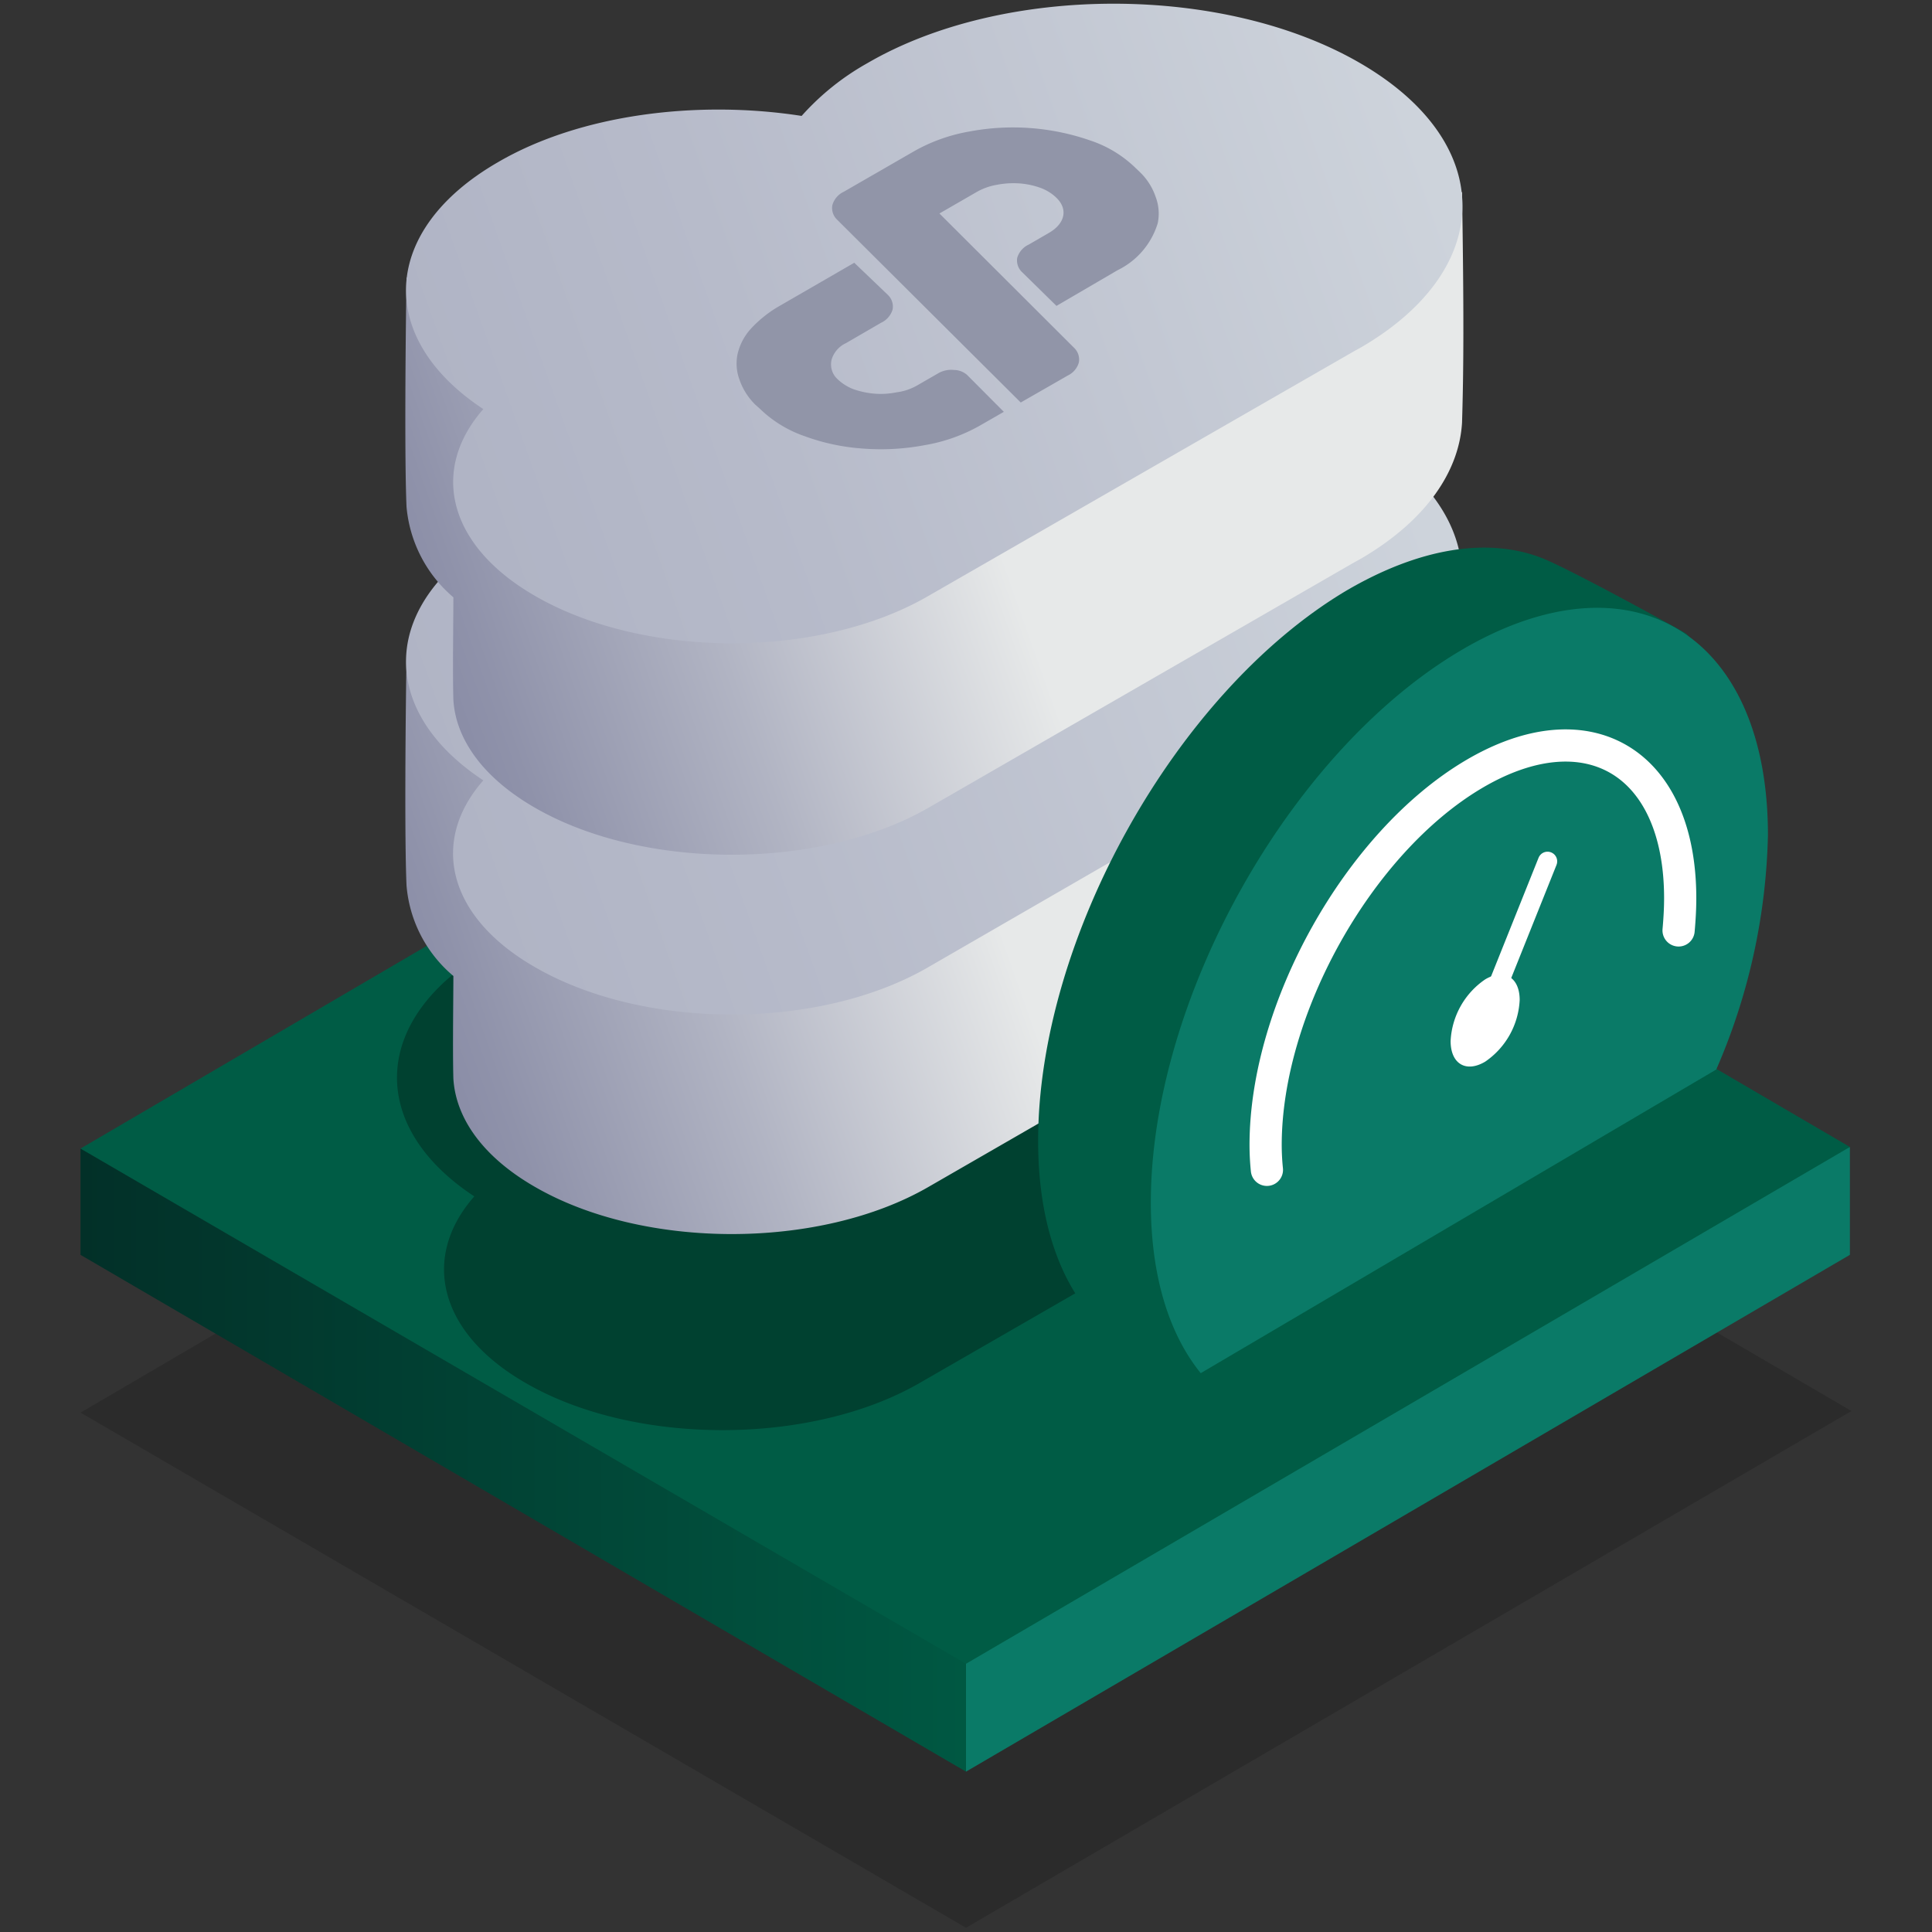
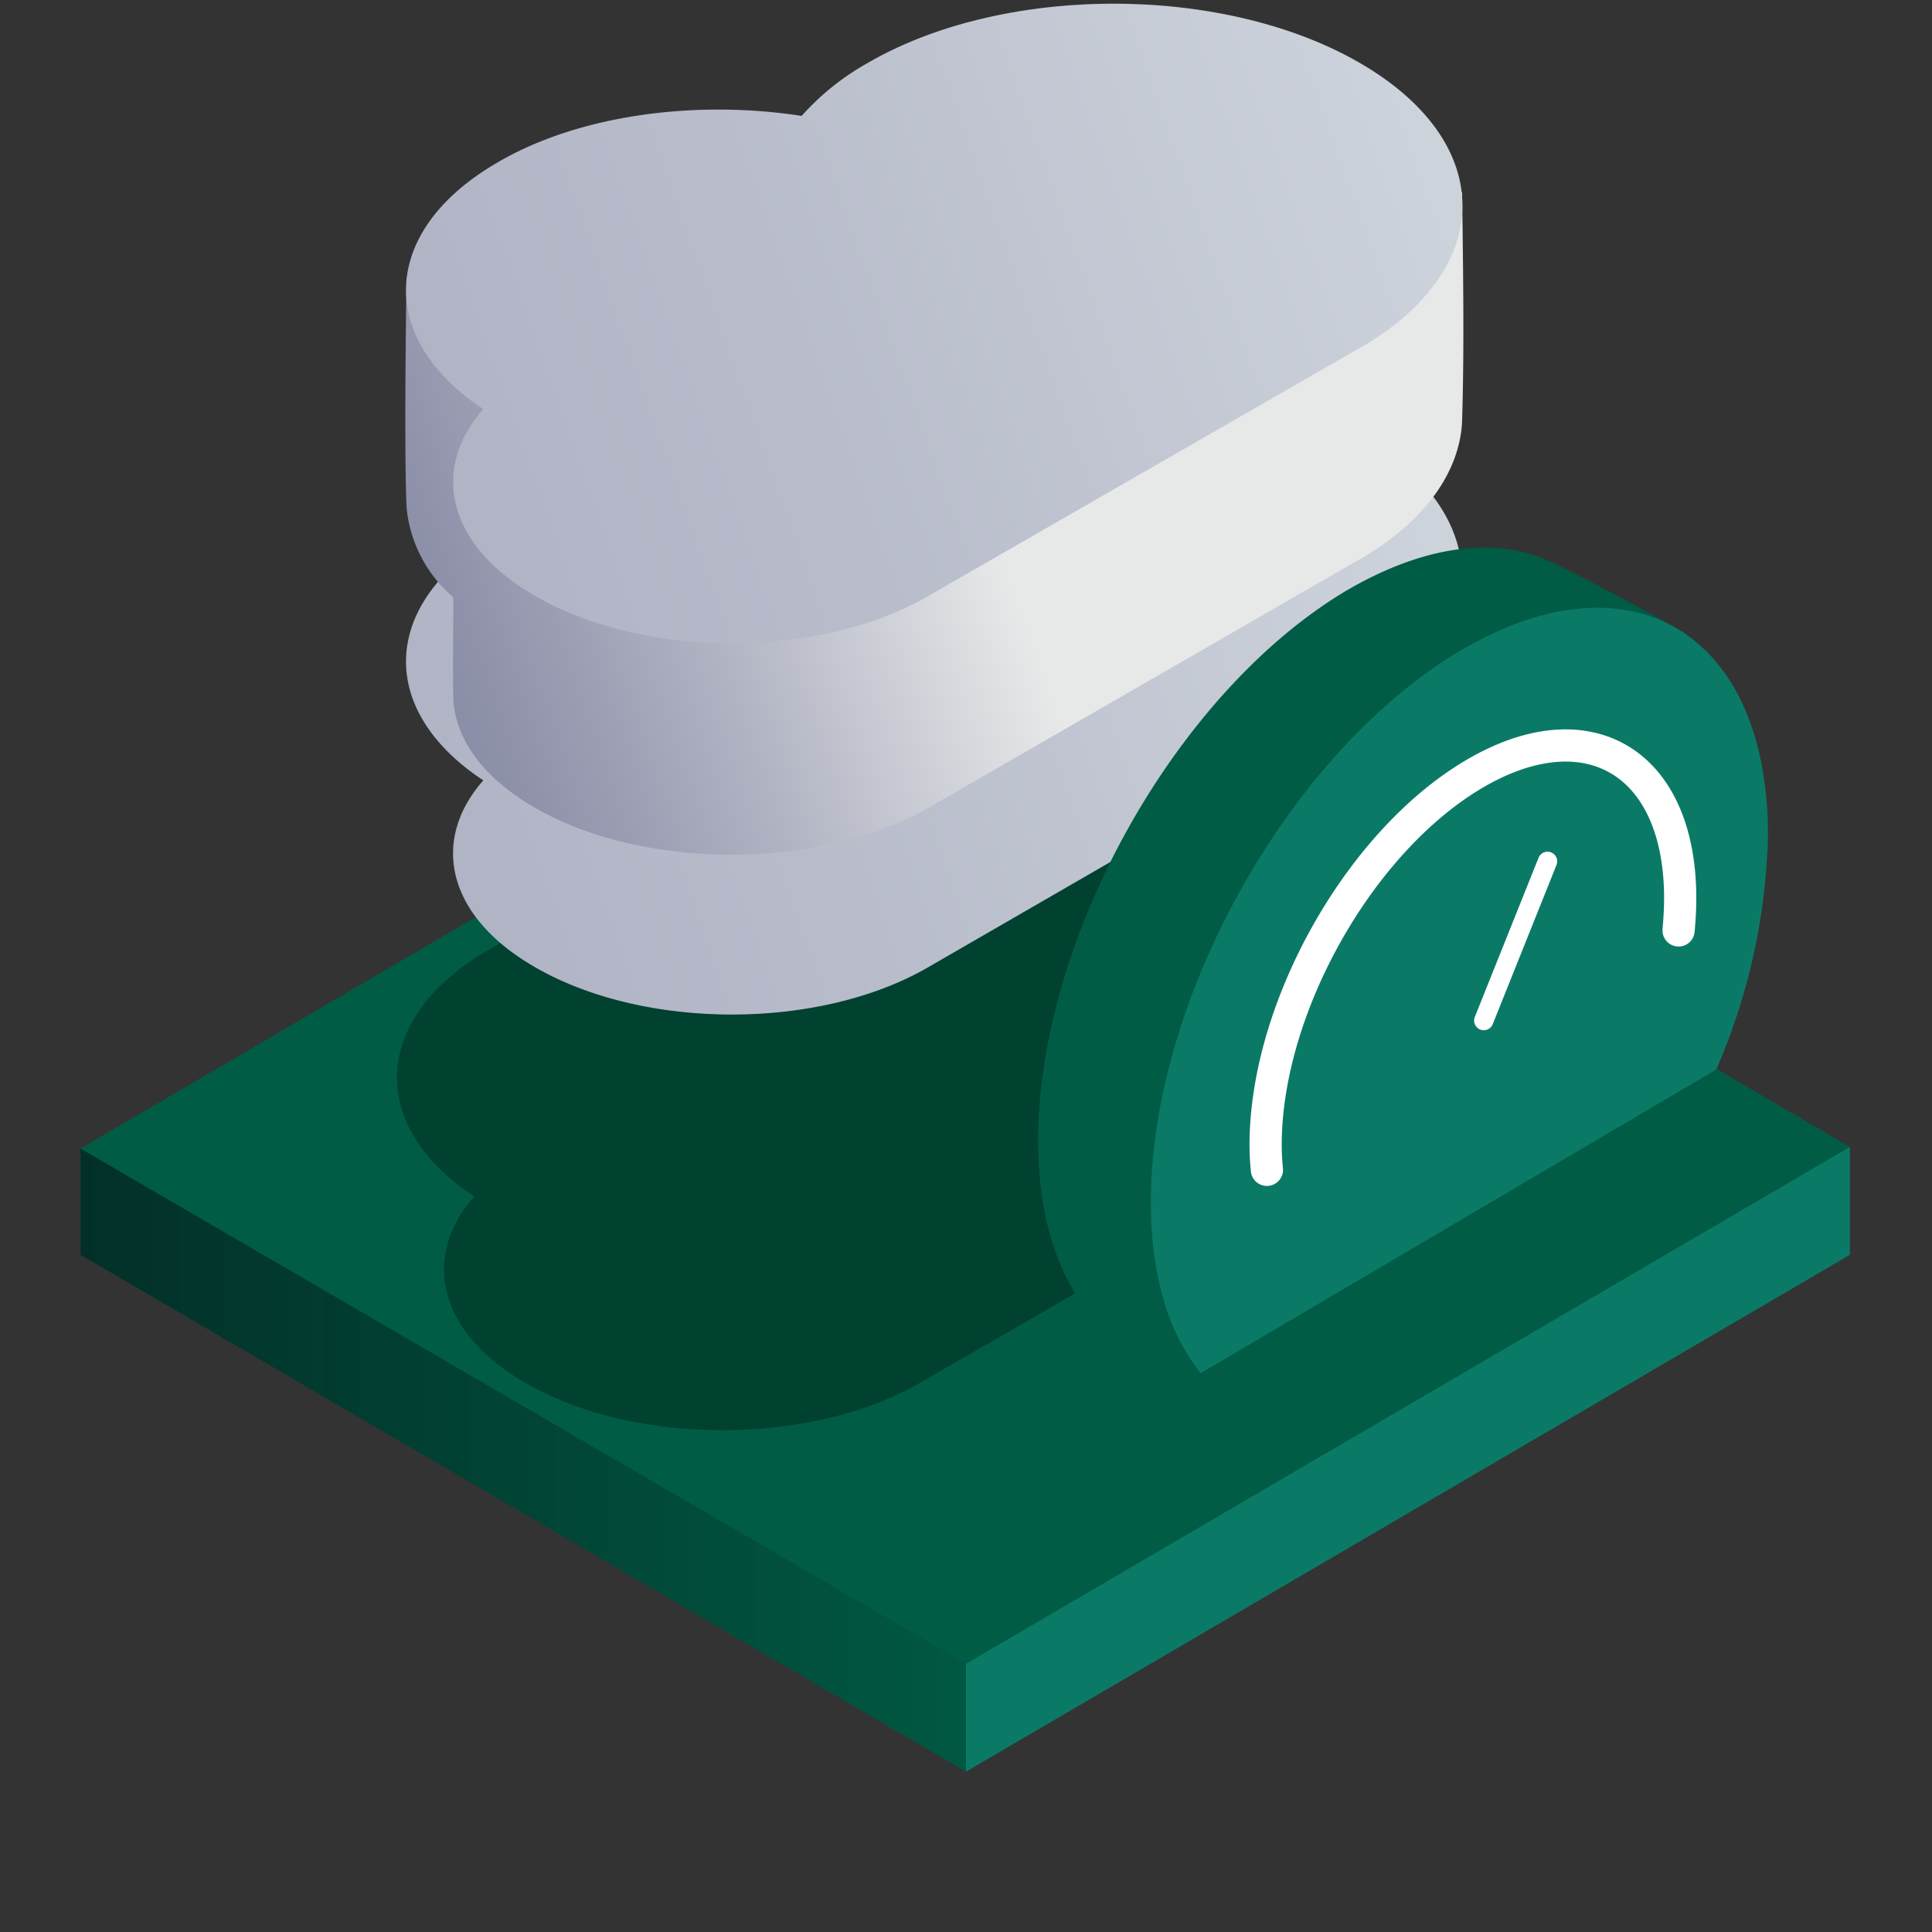
<svg xmlns="http://www.w3.org/2000/svg" xmlns:xlink="http://www.w3.org/1999/xlink" id="Warstwa_1" data-name="Warstwa 1" viewBox="0 0 120 120">
  <rect x="0" y="0" width="120" height="120" fill="#333333" stroke="none" />
  <defs>
    <style>.cls-1{opacity:0.15;fill:url(#Gradient_bez_nazwy);}.cls-1,.cls-5{isolation:isolate;}.cls-2{fill:url(#Gradient_bez_nazwy_2);}.cls-3{fill:url(#Gradient_bez_nazwy_3);}.cls-4{fill:url(#Gradient_bez_nazwy_4);}.cls-10,.cls-11,.cls-12,.cls-13,.cls-15,.cls-5,.cls-6,.cls-7,.cls-8,.cls-9{fill-rule:evenodd;}.cls-5{opacity:0.3;fill:url(#Gradient_bez_nazwy_5);}.cls-6{fill:url(#Gradient_bez_nazwy_6);}.cls-7{fill:url(#Gradient_bez_nazwy_7);}.cls-8{fill:url(#Gradient_bez_nazwy_8);}.cls-9{fill:url(#Gradient_bez_nazwy_9);}.cls-10{fill:#9195a8;}.cls-11{fill:url(#Gradient_bez_nazwy_13);}.cls-12{fill:url(#Gradient_bez_nazwy_143);}.cls-13,.cls-14{fill:none;stroke:#fff;stroke-linecap:round;stroke-linejoin:round;}.cls-13{stroke-width:2px;}.cls-14{stroke-width:1.2px;}.cls-15{fill:#fff;}</style>
    <linearGradient id="Gradient_bez_nazwy" x1="-2072.29" y1="48.24" x2="-2138.72" y2="0.18" gradientTransform="translate(2166.22 64)" gradientUnits="userSpaceOnUse">
      <stop offset="0" />
      <stop offset="1" />
    </linearGradient>
    <linearGradient id="Gradient_bez_nazwy_2" x1="-2100.72" y1="26.69" x2="-2161.22" y2="26.69" gradientTransform="translate(2166.22 64)" gradientUnits="userSpaceOnUse">
      <stop offset="0" stop-color="#005C45" />
      <stop offset="1" stop-color="#023028" />
    </linearGradient>
    <linearGradient id="Gradient_bez_nazwy_3" x1="-2278.71" y1="26.64" x2="-2277.75" y2="26.64" gradientTransform="translate(2166.22 64)" gradientUnits="userSpaceOnUse">
      <stop offset="0" stop-color="#0a7a67" />
      <stop offset="1" stop-color="#0a7a67" />
    </linearGradient>
    <linearGradient id="Gradient_bez_nazwy_4" x1="-2072.4" y1="31.8" x2="-2138.76" y2="-16.21" gradientTransform="translate(2166.22 64)" gradientUnits="userSpaceOnUse">
      <stop offset="0" stop-color="#005C45" />
      <stop offset="1" stop-color="#005C45" />
    </linearGradient>
    <linearGradient id="Gradient_bez_nazwy_5" x1="100.85" y1="99.83" x2="60.43" y2="85.5" gradientTransform="matrix(1, 0, 0, -1, 0, 152)" xlink:href="#Gradient_bez_nazwy" />
    <linearGradient id="Gradient_bez_nazwy_6" x1="87.88" y1="111.08" x2="20.96" y2="87.38" gradientTransform="matrix(1, 0, 0, -1, 0, 152)" gradientUnits="userSpaceOnUse">
      <stop offset="0.42" stop-color="#e7e9e9" />
      <stop offset="0.68" stop-color="#b1b4c3" />
      <stop offset="0.88" stop-color="#8f92aa" />
      <stop offset="0.99" stop-color="#8285a1" />
    </linearGradient>
    <linearGradient id="Gradient_bez_nazwy_7" x1="88.05" y1="120.91" x2="18.31" y2="96.21" gradientTransform="matrix(1, 0, 0, -1, 0, 152)" gradientUnits="userSpaceOnUse">
      <stop offset="0" stop-color="#cdd3db" />
      <stop offset="0.59" stop-color="#b7bbca" />
      <stop offset="1" stop-color="#acb0c2" />
    </linearGradient>
    <linearGradient id="Gradient_bez_nazwy_8" x1="87.88" y1="134.62" x2="20.97" y2="110.92" xlink:href="#Gradient_bez_nazwy_6" />
    <linearGradient id="Gradient_bez_nazwy_9" x1="88.05" y1="143.98" x2="18.3" y2="119.27" xlink:href="#Gradient_bez_nazwy_7" />
    <linearGradient id="Gradient_bez_nazwy_13" x1="66.12" y1="43.03" x2="21.79" y2="72.28" gradientTransform="translate(40.15)" gradientUnits="userSpaceOnUse">
      <stop offset="0" stop-color="#005C45" />
      <stop offset="0.93" stop-color="#005C45" />
    </linearGradient>
    <linearGradient id="Gradient_bez_nazwy_143" x1="2.66" y1="76.31" x2="76.19" y2="51.01" gradientTransform="translate(40.15)" gradientUnits="userSpaceOnUse">
      <stop offset="0" stop-color="#0a7a67" />
      <stop offset="1" stop-color="#0a7a67" />
    </linearGradient>
  </defs>
-   <polygon class="cls-1" points="5 87.74 60 119.74 115 87.64 60 55.54 5 87.74" />
  <polygon class="cls-2" points="65.5 97.74 5 71.34 5 77.94 60 110.04 65.5 97.74" />
  <polygon class="cls-3" points="114.9 77.94 114.9 71.24 60 92.64 60 110.04 114.9 77.94" />
  <polygon class="cls-4" points="5 71.34 60 103.34 114.9 71.24 60 39.14 5 71.34" />
  <path id="Elipsa_1_kopia_2" data-name="Elipsa 1 kopia 2" class="cls-5" d="M83.9,70.48l-.39.22h0L57.12,85.9c-6.76,3.9-17.72,3.91-24.47,0-5.44-3.13-6.5-7.83-3.19-11.59-6.69-4.4-6.39-11.11.9-15.32,5.11-3,12.35-3.92,18.87-2.91a15.23,15.23,0,0,1,4.08-3.28c8.45-4.88,22.14-4.88,30.6,0S92.35,65.57,83.9,70.48Z" />
-   <path id="Elipsa_1_kopia_2-2" data-name="Elipsa 1 kopia 2-2" class="cls-6" d="M84.53,58.25l-.4.22h0L57.69,73.71c-6.76,3.92-17.72,3.92-24.48,0C30,71.86,28.31,69.46,28.16,67c-.05-1.71,0-5.12,0-6.38A8.21,8.21,0,0,1,25.25,55c-.13-3-.06-10.41,0-14.22,5.11-3,18,2.06,24.55,3.08a15.84,15.84,0,0,1,4.09-3.28c8.45-4.88,28.48-10,36.92-5.11.12,7.57.1,11,0,14.3C90.63,52.89,88.52,55.92,84.53,58.25Z" />
  <path id="Elipsa_1_kopia_2-3" data-name="Elipsa 1 kopia 2-3" class="cls-7" d="M84.46,44.6l-.39.22h0L57.68,60.06C50.92,64,40,64,33.21,60.06c-5.44-3.13-6.5-7.83-3.19-11.59-6.69-4.41-6.39-11.11.9-15.33,5.11-2.94,12.36-3.91,18.86-2.9A15.48,15.48,0,0,1,53.87,27c8.45-4.88,22.14-4.89,30.6,0S92.91,39.72,84.46,44.6Z" />
  <path id="Elipsa_1_kopia_2-4" data-name="Elipsa 1 kopia 2-4" class="cls-8" d="M84.53,34.7l-.4.22h0L57.69,50.16c-6.76,3.9-17.72,3.91-24.48,0-3.22-1.86-4.9-4.25-5.05-6.69-.05-1.7,0-5.12,0-6.37a8.34,8.34,0,0,1-2.91-5.62c-.13-3-.06-10.41,0-14.23,5.11-3,18,2.07,24.55,3.09a15.43,15.43,0,0,1,4.09-3.28c8.45-4.89,28.48-10,36.92-5.11.12,7.57.1,11,0,14.3C90.63,29.33,88.52,32.37,84.53,34.7Z" />
-   <path id="Elipsa_1_kopia_2-5" data-name="Elipsa 1 kopia 2-5" class="cls-9" d="M84.53,21.58l-.4.22h0L57.69,37C50.93,40.94,40,40.94,33.21,37c-5.43-3.14-6.49-7.84-3.19-11.59-6.69-4.41-6.39-11.12.9-15.33C36,7.11,43.28,6.19,49.79,7.2a15.84,15.84,0,0,1,4.09-3.28C62.33-1,76-1,84.48,3.92S92.93,16.69,84.53,21.58Z" />
-   <path id="Kształt_10" data-name="Kształt 10" class="cls-10" d="M48.32,19.06l4.74-2.74,2.09,2a1,1,0,0,1,.29.91,1.33,1.33,0,0,1-.72.82l-2.17,1.26a1.66,1.66,0,0,0-.89,1A1.24,1.24,0,0,0,52,23.53a3,3,0,0,0,1,.64,5.3,5.3,0,0,0,1.3.28,4.84,4.84,0,0,0,1.37-.08A3.43,3.43,0,0,0,57,23.92l1.32-.76a1.61,1.61,0,0,1,.94-.18,1.24,1.24,0,0,1,.81.31l2.28,2.29-1.48.85a10.48,10.48,0,0,1-3.44,1.22,14.61,14.61,0,0,1-3.85.21A13.06,13.06,0,0,1,50,27.1a7.48,7.48,0,0,1-2.8-1.71l-.27-.24a4,4,0,0,1-1-1.57A2.88,2.88,0,0,1,45.81,22a3.49,3.49,0,0,1,.8-1.55A7.43,7.43,0,0,1,48.32,19.06ZM63.4,25,52,13.65a1,1,0,0,1-.3-.91,1.31,1.31,0,0,1,.71-.83l4.39-2.53A10.66,10.66,0,0,1,60.2,8.17a14.62,14.62,0,0,1,7.56.57,7.33,7.33,0,0,1,2.78,1.7l.24.23a3.83,3.83,0,0,1,1,1.56,2.93,2.93,0,0,1,.13,1.63,4.79,4.79,0,0,1-2.49,2.92L65.62,19l-2.13-2.09a1,1,0,0,1-.31-.89,1.32,1.32,0,0,1,.72-.83l1.26-.73c1-.58,1.19-1.48.44-2.19a2.78,2.78,0,0,0-1-.61,4.85,4.85,0,0,0-1.31-.27,5.35,5.35,0,0,0-1.38.09,3.78,3.78,0,0,0-1.22.43l-2.34,1.35,8.37,8.35a1,1,0,0,1,.29.9,1.28,1.28,0,0,1-.68.81Z" />
+   <path id="Elipsa_1_kopia_2-5" data-name="Elipsa 1 kopia 2-5" class="cls-9" d="M84.53,21.58l-.4.22h0L57.69,37C50.93,40.94,40,40.94,33.21,37c-5.43-3.14-6.49-7.84-3.19-11.59-6.69-4.41-6.39-11.12.9-15.33C36,7.11,43.28,6.19,49.79,7.2a15.84,15.84,0,0,1,4.09-3.28C62.33-1,76-1,84.48,3.92S92.93,16.69,84.53,21.58" />
  <path class="cls-11" d="M99.52,62.62a38.38,38.38,0,0,0,3.21-14.53c0-2.87,3.77-7.74,1.86-8.82-2.3-1.3-7.48-4.1-8.87-4.63C92.42,33.38,88.2,34,83.6,36.7,73.05,43,64.48,58.29,64.48,70.86c0,4.58,1.14,8.16,3.09,10.57l7,3.82Z" />
  <path class="cls-12" d="M106.6,66.43a38.52,38.52,0,0,0,3.21-14.56c0-12.61-8.58-17.72-19.16-11.42S71.48,62.09,71.48,74.7c0,4.58,1.14,8.17,3.1,10.59Z" />
  <path class="cls-13" d="M104.26,57.79c.06-.67.1-1.33.1-2,0-8.47-5.76-11.91-12.87-7.67s-12.88,14.53-12.88,23a15.25,15.25,0,0,0,.08,1.54" />
  <line class="cls-14" x1="92.16" y1="63.39" x2="96.12" y2="53.5" />
-   <path id="Elipsa_1169" data-name="Elipsa 1169" class="cls-15" d="M92.25,60.83c1.18-.7,2.14-.13,2.14,1.28a4.92,4.92,0,0,1-2.14,3.83c-1.19.71-2.15.14-2.15-1.28A4.92,4.92,0,0,1,92.25,60.83Z" />
</svg>